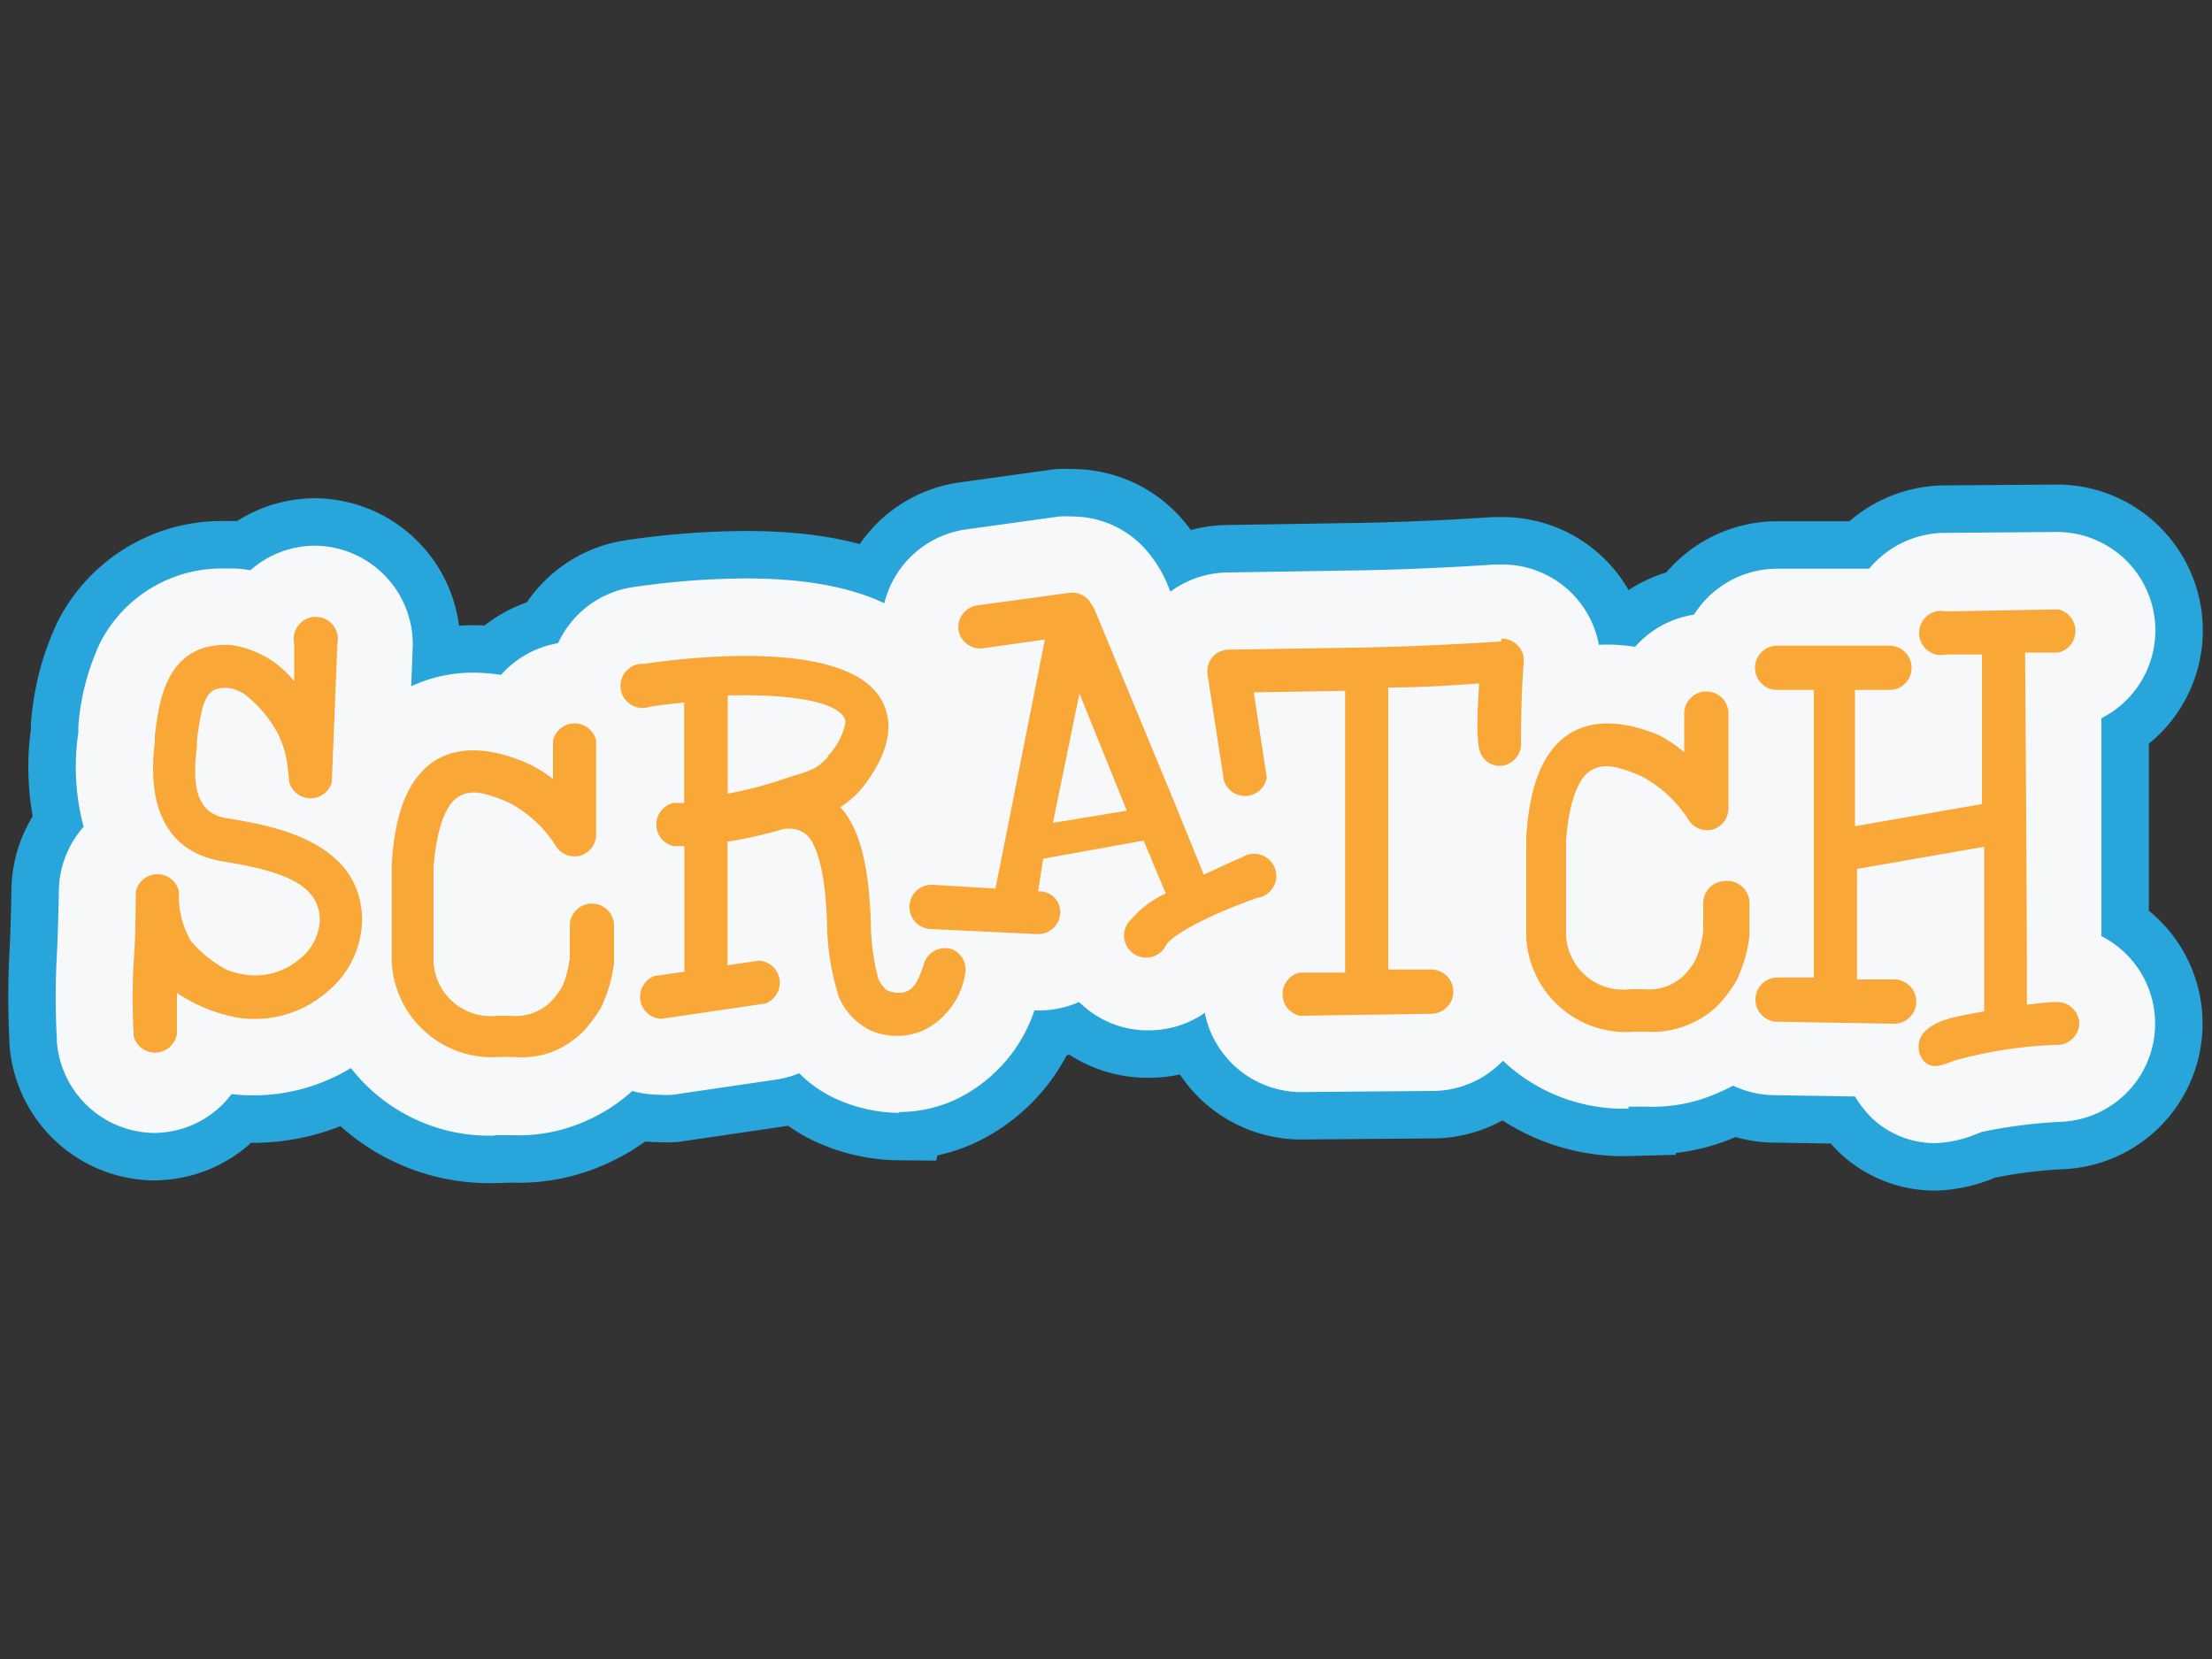
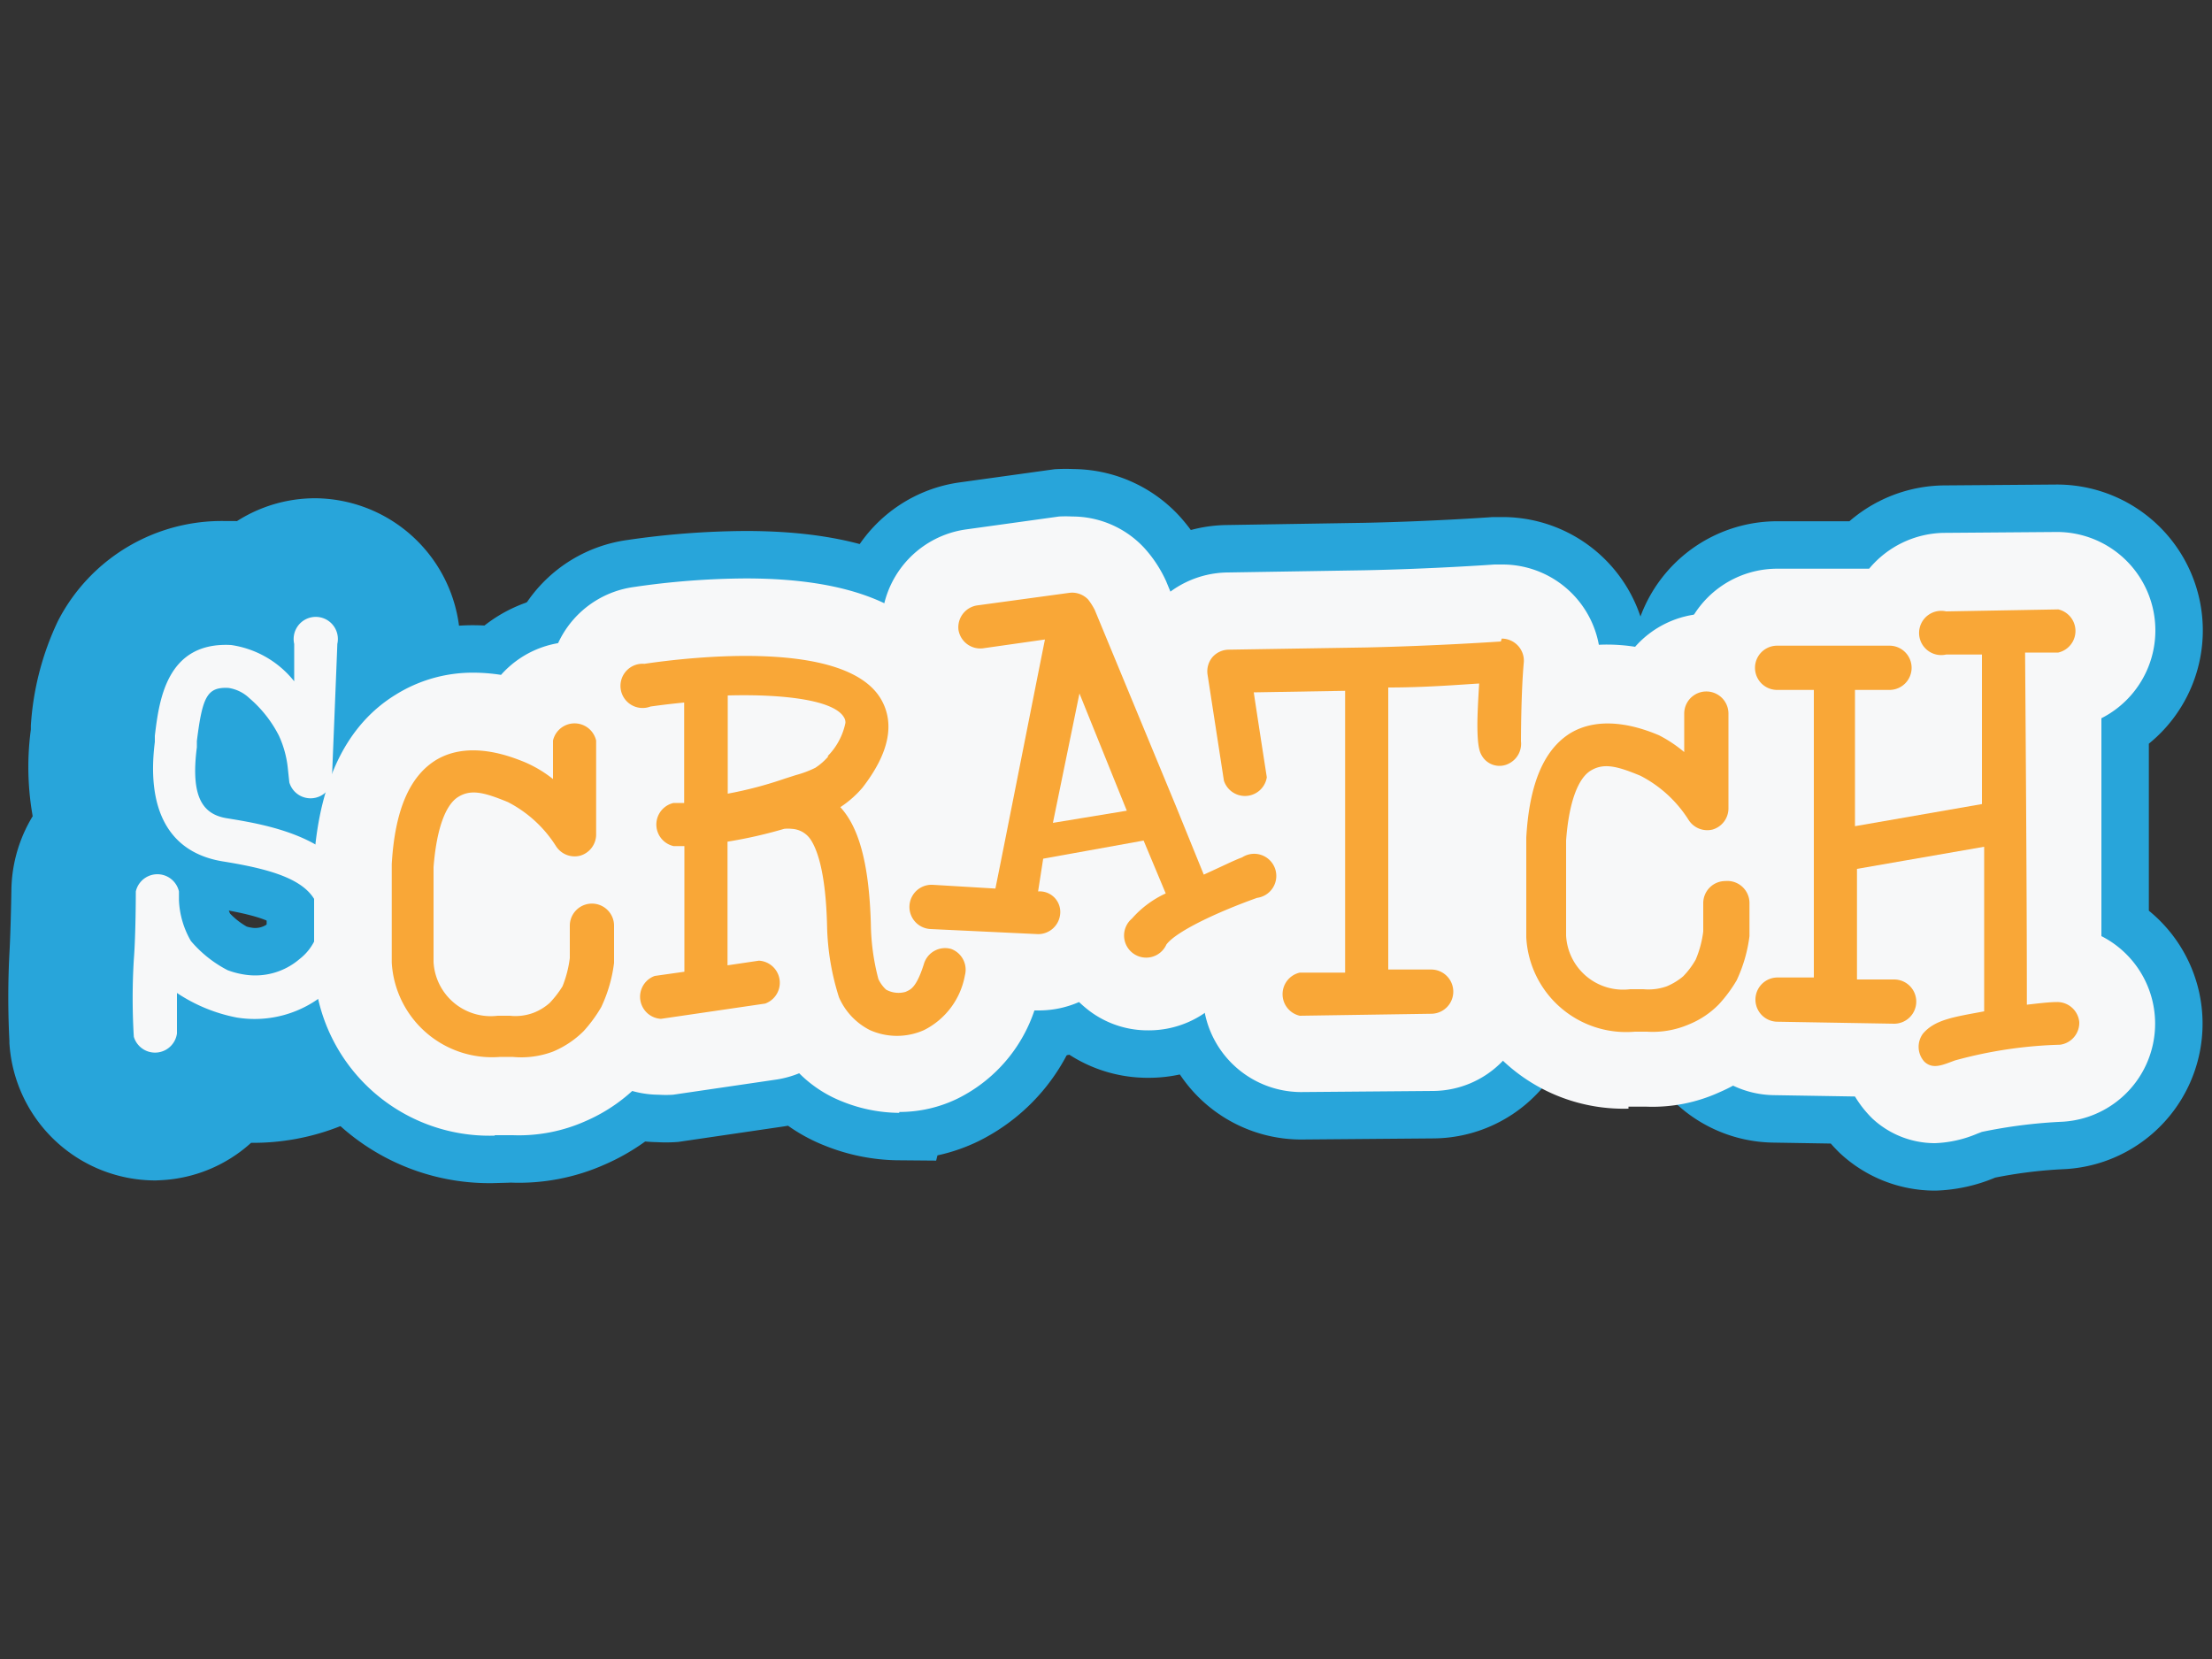
<svg xmlns="http://www.w3.org/2000/svg" id="Layer_1" data-name="Layer 1" viewBox="0 0 100 75">
  <rect x="0" y="0" width="100" height="75" fill="#333333" stroke="none" />
  <defs>
    <style>.cls-1{fill:none;stroke:#28a5da;stroke-miterlimit:10;stroke-width:4.29px;}.cls-2{fill:#f7f8f9;}.cls-3{fill:#f9a737;}</style>
  </defs>
  <g id="ID0.16392296412959695">
    <g id="ID0.7047830382362008">
      <path id="ID0.3262948552146554" class="cls-1" d="M7,51.22a4.47,4.47,0,0,1-4.43-4.14V47a36.52,36.52,0,0,1,0-3.83c.06-1.07.09-2.86.09-2.92v0a4.44,4.44,0,0,1,1.12-2.87,10.54,10.54,0,0,1-.24-4.25l0-.26a10.72,10.72,0,0,1,1-3.84,6.18,6.18,0,0,1,5.63-3.33l.43,0a5,5,0,0,1,.72.08,4.42,4.42,0,0,1,2.94-1.11h0a4.46,4.46,0,0,1,4.4,4.46v.05s-.23,6.27-.29,6.71l0,.09a4.34,4.34,0,0,1-.28,1,7,7,0,0,1,1.68,4.6A7.77,7.77,0,0,1,17,47.46a8.51,8.51,0,0,1-5.53,2.06h0a7.93,7.93,0,0,1-1-.06l-.21.26a4.4,4.4,0,0,1-3.06,1.49Z" />
      <path id="ID0.7397922943346202" class="cls-1" d="M10.31,37C9.2,36.84,8.6,36.1,8.9,33.78l0-.28c.25-2,.46-2.45,1.43-2.4a1.74,1.74,0,0,1,.94.46,5.52,5.52,0,0,1,1.34,1.7,4.7,4.7,0,0,1,.41,1.55l.06.56h0a1,1,0,0,0,1.92,0c0-.06.25-6.15.25-6.26a1,1,0,1,0-1.95,0s0,.85,0,1.69a4.46,4.46,0,0,0-2.85-1.64C7.51,29,7.19,31.7,7,33.26l0,.28c-.39,3.08.64,5,3.06,5.4,2.62.42,4.38,1,4.4,2.64a2.36,2.36,0,0,1-.91,1.77,3.08,3.08,0,0,1-2.49.71,3.78,3.78,0,0,1-.77-.2,5.47,5.47,0,0,1-1.66-1.32,4,4,0,0,1-.54-1.84c0-.23,0-.38,0-.4a1,1,0,0,0-1.95,0s0,1.93-.09,3.08a28.91,28.91,0,0,0,0,3.49A1,1,0,0,0,8,46.72s0-.77,0-1.83A7.38,7.38,0,0,0,10.7,46a5,5,0,0,0,4.08-1.15,4.31,4.31,0,0,0,1.59-3.27C16.33,38,12.27,37.32,10.31,37Z" />
      <path id="ID0.5679985475726426" class="cls-1" d="M40.65,50.31a7,7,0,0,1-2.59-.52,5.69,5.69,0,0,1-1.93-1.27,4.56,4.56,0,0,1-1,.28l-4.7.69a4.82,4.82,0,0,1-.65,0,4.47,4.47,0,0,1-4.4-3.81,4.48,4.48,0,0,1,2.13-4.45v-.68a4.45,4.45,0,0,1-.64-5.89,4.43,4.43,0,0,1,1.77-8.12,35.71,35.71,0,0,1,5.08-.39c4.68,0,7.67,1.2,9.11,3.66.76,1.3,1.62,3.89-.64,7.24a12.77,12.77,0,0,1,.49,2.29h0a4.53,4.53,0,0,1,1.31.2,4.45,4.45,0,0,1,2.94,5.56,6.88,6.88,0,0,1-3.65,4.57,6,6,0,0,1-2.62.6Z" />
      <path id="ID0.9650358106009662" class="cls-1" d="M43,42.9a1,1,0,0,0-1.22.64c-.36,1.16-.64,1.2-.84,1.3a1.16,1.16,0,0,1-.88-.1,1.51,1.51,0,0,1-.35-.48,10.23,10.23,0,0,1-.34-2.47c-.08-2.86-.58-4.43-1.38-5.3a4.69,4.69,0,0,0,1-.88l0,0c1.2-1.55,1.48-2.89.84-4-1.59-2.72-8.6-1.91-10.7-1.6a1,1,0,1,0,.28,1.93c.5-.07,1-.13,1.52-.18l0,4.54h-.48a1,1,0,0,0,0,1.95h.49l0,5.68-1.34.19a1,1,0,0,0,.28,1.94l4.71-.69a1,1,0,0,0-.28-1.94l-1.42.21,0-5.59a20.8,20.8,0,0,0,2.56-.58h0a1.49,1.49,0,0,1,.34,0,1.09,1.09,0,0,1,.84.46c.31.45.7,1.49.76,3.92a11.4,11.4,0,0,0,.54,3.24,3,3,0,0,0,1.4,1.48,3,3,0,0,0,2.44,0,3.45,3.45,0,0,0,1.85-2.47A1,1,0,0,0,43,42.9Zm-5.55-8.71a2.72,2.72,0,0,1-.59.52,4.75,4.75,0,0,1-.88.33l-.5.16a17.91,17.91,0,0,1-2.58.68V31.44c2.58-.07,4.83.22,5.26,1a.43.43,0,0,1,.06.24A3,3,0,0,1,37.41,34.19Z" />
-       <path id="ID0.0838646050542593" class="cls-1" d="M73.62,50.12a7.94,7.94,0,0,1-8.15-7.52h0c0-.23,0-.71,0-2a.48.48,0,0,1,0-.12c0-2.3,0-2.75,0-2.92h0c.26-3.58,1.49-6.07,3.68-7.42a6.59,6.59,0,0,1,3.51-1,8.25,8.25,0,0,1,1.26.1,4.44,4.44,0,0,1,7.77,2.94v4.23a4.33,4.33,0,0,1-.24,1.45,4.47,4.47,0,0,1,1,2.65,5.62,5.62,0,0,1,0,.78c0,1.14,0,1.15,0,1.31a.52.52,0,0,1,0,.11,9.53,9.53,0,0,1-1,3.24,9.27,9.27,0,0,1-1.22,1.67,7.37,7.37,0,0,1-2.5,1.76,7.29,7.29,0,0,1-3.3.65h-.81Z" />
-       <path id="ID0.25526067381724715" class="cls-1" d="M78,39.83a1,1,0,0,0-1,1s0,.32,0,.36,0,.81,0,.92a4.74,4.74,0,0,1-.34,1.27,3.65,3.65,0,0,1-.57.76,2.87,2.87,0,0,1-.74.45,2.48,2.48,0,0,1-1.06.13h-.59a2.58,2.58,0,0,1-2.9-2.43c0-.07,0-1.64,0-1.67s0-2.54,0-2.62c.12-1.67.52-2.8,1.11-3.16s1.19-.21,2.25.23a5.62,5.62,0,0,1,2.18,2,1,1,0,0,0,1.09.43,1,1,0,0,0,.71-.94V32.26a1,1,0,0,0-2,0V34A6,6,0,0,0,75,33.24c-.62-.26-2.49-1-4-.1-1.2.74-1.86,2.28-2,4.72l0,2.72s0,1.79,0,1.8a4.52,4.52,0,0,0,4.91,4.26h.54a4.13,4.13,0,0,0,1.88-.32,4,4,0,0,0,1.38-.92,6.31,6.31,0,0,0,.8-1.08,6.61,6.61,0,0,0,.58-2s0-1.12,0-1.12,0-.4,0-.4A1,1,0,0,0,78,39.83Z" />
      <path id="ID0.8915336048230529" class="cls-1" d="M87.48,51.68a4.15,4.15,0,0,1-2.83-1.11,5,5,0,0,1-.79-1l-3.66-.06a4.44,4.44,0,0,1-1.74-8.5l0-6.82a4.45,4.45,0,0,1,1.86-8.48h4.18a4.49,4.49,0,0,1,3.35-1.62L93,24.05a4.45,4.45,0,0,1,2,8.42c0,4.82,0,7.86,0,9.85a4.44,4.44,0,0,1-1.74,8.39,23,23,0,0,0-3.66.46l-.21.08A5.37,5.37,0,0,1,87.48,51.68Z" />
      <path id="ID0.25297330133616924" class="cls-1" d="M51.91,46.58a4.38,4.38,0,0,1-2.66-.88c-.17-.13-.32-.26-.47-.4a4.51,4.51,0,0,1-1.81.38h-.2l-4.86-.23a4.44,4.44,0,0,1,.21-8.88h.06c.22-1.12.77-3.85.79-4a4.44,4.44,0,0,1,.73-8.64l4.18-.58a5.85,5.85,0,0,1,.6,0,4.44,4.44,0,0,1,3.24,1.41,5.78,5.78,0,0,1,1,1.52l3.66,8.86a1,1,0,0,1,.06.14h0A4.44,4.44,0,0,1,58,43.87a15.21,15.21,0,0,0-2.74,1.22,4.45,4.45,0,0,1-3.32,1.49Z" />
      <path id="ID0.5618406548164785" class="cls-1" d="M56.13,38.77c-.29.1-.85.38-1.71.77,0,0-1.22-3-1.26-3.1l-3.67-8.87a2.88,2.88,0,0,0-.3-.47,1,1,0,0,0-.84-.3l-4.18.57a1,1,0,0,0-.84,1.1,1,1,0,0,0,1.1.84l2.81-.4C46.88,30.69,45.44,38,45,40.17L42.16,40A1,1,0,1,0,42.07,42l4.86.23a1,1,0,0,0,1-.93.93.93,0,0,0-1-1l.23-1.48L51.7,38l1,2.39a4.57,4.57,0,0,0-1.53,1.14,1,1,0,1,0,1.56,1.17c.44-.59,2.28-1.46,4.1-2.11a1,1,0,1,0-.66-1.84ZM47.6,37.2l1.2-5.85,2.14,5.3Z" />
      <path id="ID0.0813042689114809" class="cls-1" d="M58.8,49.37a4.45,4.45,0,0,1-1.44-8.65V39.41l-.4.08a4.89,4.89,0,0,1-.66,0,4.43,4.43,0,0,1-4.4-3.79L51.16,31a4.44,4.44,0,0,1,4.34-5.12l6.21-.1c3-.06,5.71-.25,5.85-.26h.35a4.43,4.43,0,0,1,4.43,4.78c-.08,1.1-.11,2.85-.11,3.28a4.4,4.4,0,0,1-2.54,4.17,4.53,4.53,0,0,1-1.92.43h0a4.27,4.27,0,0,1-1.52-.27v2.79a4.43,4.43,0,0,1,1.67,7.28,4.4,4.4,0,0,1-3.13,1.34Z" />
      <path id="ID0.034224013332277536" class="cls-1" d="M67.85,29s-2.89.2-6.08.27l-6.23.1a1,1,0,0,0-.73.34,1,1,0,0,0-.22.78l.74,4.8a1,1,0,0,0,1.94-.15s-.39-2.5-.59-3.84l4.13-.07,0,12.74-2.05,0a1,1,0,0,0,0,1.95l5.94-.09a1,1,0,0,0,0-2l-1.94,0,0-12.75c1.68,0,3.12-.12,4.11-.18-.05.81-.08,1.43-.08,1.87,0,1,.11,1.24.2,1.39a.92.92,0,0,0,1.24.35,1,1,0,0,0,.53-1s0-2.2.13-3.59a1,1,0,0,0-1-1.05Z" />
      <path id="ID0.8122080219909549" class="cls-1" d="M22.35,51.34a7.94,7.94,0,0,1-8.15-7.46c0-.11,0-.21,0-.28l0-1.81,0-2.7c0-.08,0-.17,0-.27.26-3.57,1.5-6.07,3.68-7.41a6.57,6.57,0,0,1,3.52-1,8.22,8.22,0,0,1,1.25.1,4.45,4.45,0,0,1,7.78,2.94v4.23A4.24,4.24,0,0,1,30.21,39a4.32,4.32,0,0,1,1,2.64l0,.51a1.21,1.21,0,0,1,0,.19s0,1.2-.08,1.64h0a9.65,9.65,0,0,1-1,3.25A9.83,9.83,0,0,1,29,48.91a7.62,7.62,0,0,1-2.52,1.77,7.39,7.39,0,0,1-3.3.64h-.8Z" />
      <path id="ID0.8342581959441304" class="cls-1" d="M26.76,40.85a1,1,0,0,0-1,1s0,.51,0,.55,0,.8,0,.91a5.15,5.15,0,0,1-.33,1.28,4.63,4.63,0,0,1-.58.75,2.41,2.41,0,0,1-.74.45,2.33,2.33,0,0,1-1.06.13H22.5a2.59,2.59,0,0,1-2.9-2.43c0-.07,0-1.64,0-1.67s0-2.55,0-2.62c.13-1.67.52-2.8,1.11-3.17s1.2-.2,2.25.23a5.61,5.61,0,0,1,2.18,2,1,1,0,0,0,1.1.42,1,1,0,0,0,.71-.93V33.48a1,1,0,0,0-1.95,0v1.74a5.51,5.51,0,0,0-1.29-.77c-.62-.25-2.49-1-4-.09-1.2.74-1.86,2.28-2,4.71v.06l0,2.66v0l0,1.72v0a4.54,4.54,0,0,0,4.91,4.27h.55A4.08,4.08,0,0,0,25,47.54a4.33,4.33,0,0,0,1.38-.92,6.41,6.41,0,0,0,.8-1.09,6.54,6.54,0,0,0,.58-2s0-1.14,0-1.15l0-.56A1,1,0,0,0,26.76,40.85Z" />
    </g>
    <g id="ID0.5638691666536033">
      <g id="ID0.003686001989990473">
-         <path id="ID0.5371283530257642" class="cls-2" d="M7,51.22a4.47,4.47,0,0,1-4.43-4.14V47a36.52,36.52,0,0,1,0-3.83c.06-1.07.09-2.86.09-2.92v0a4.44,4.44,0,0,1,1.12-2.87,10.54,10.54,0,0,1-.24-4.25l0-.26a10.72,10.72,0,0,1,1-3.84,6.18,6.18,0,0,1,5.63-3.33l.43,0a5,5,0,0,1,.72.08,4.42,4.42,0,0,1,2.94-1.11h0a4.46,4.46,0,0,1,4.4,4.46v.05s-.23,6.27-.29,6.71l0,.09a4.34,4.34,0,0,1-.28,1,7,7,0,0,1,1.68,4.6A7.77,7.77,0,0,1,17,47.46a8.51,8.51,0,0,1-5.53,2.06h0a7.93,7.93,0,0,1-1-.06l-.21.26a4.4,4.4,0,0,1-3.06,1.49Z" />
        <path id="ID0.6518417396582663" class="cls-2" d="M10.31,37C9.2,36.84,8.6,36.1,8.9,33.78l0-.28c.25-2,.46-2.45,1.43-2.4a1.74,1.74,0,0,1,.94.46,5.52,5.52,0,0,1,1.34,1.7,4.7,4.7,0,0,1,.41,1.55l.06.56h0a1,1,0,0,0,1.92,0c0-.06.25-6.15.25-6.26a1,1,0,1,0-1.95,0s0,.85,0,1.69a4.46,4.46,0,0,0-2.85-1.64C7.51,29,7.19,31.7,7,33.26l0,.28c-.39,3.08.64,5,3.06,5.4,2.62.42,4.38,1,4.4,2.64a2.36,2.36,0,0,1-.91,1.77,3.08,3.08,0,0,1-2.49.71,3.78,3.78,0,0,1-.77-.2,5.47,5.47,0,0,1-1.66-1.32,4,4,0,0,1-.54-1.84c0-.23,0-.38,0-.4a1,1,0,0,0-1.95,0s0,1.93-.09,3.08a28.91,28.91,0,0,0,0,3.49A1,1,0,0,0,8,46.72s0-.77,0-1.83A7.38,7.38,0,0,0,10.7,46a5,5,0,0,0,4.08-1.15,4.31,4.31,0,0,0,1.59-3.27C16.33,38,12.27,37.32,10.31,37Z" />
        <path id="ID0.49331344943493605" class="cls-2" d="M40.65,50.31a7,7,0,0,1-2.59-.52,5.69,5.69,0,0,1-1.93-1.27,4.56,4.56,0,0,1-1,.28l-4.7.69a4.82,4.82,0,0,1-.65,0,4.47,4.47,0,0,1-4.4-3.81,4.48,4.48,0,0,1,2.13-4.45v-.68a4.45,4.45,0,0,1-.64-5.89,4.43,4.43,0,0,1,1.77-8.12,35.71,35.71,0,0,1,5.08-.39c4.68,0,7.67,1.2,9.11,3.66.76,1.3,1.62,3.89-.64,7.24a12.77,12.77,0,0,1,.49,2.29h0a4.53,4.53,0,0,1,1.31.2,4.45,4.45,0,0,1,2.94,5.56,6.88,6.88,0,0,1-3.65,4.57,6,6,0,0,1-2.62.6Z" />
        <path id="ID0.03588257497176528" class="cls-2" d="M43,42.9a1,1,0,0,0-1.22.64c-.36,1.16-.64,1.2-.84,1.3a1.16,1.16,0,0,1-.88-.1,1.51,1.51,0,0,1-.35-.48,10.23,10.23,0,0,1-.34-2.47c-.08-2.86-.58-4.43-1.38-5.3a4.69,4.69,0,0,0,1-.88l0,0c1.2-1.55,1.48-2.89.84-4-1.59-2.72-8.6-1.91-10.7-1.6a1,1,0,1,0,.28,1.93c.5-.07,1-.13,1.52-.18l0,4.54h-.48a1,1,0,0,0,0,1.95h.49l0,5.68-1.34.19a1,1,0,0,0,.28,1.94l4.71-.69a1,1,0,0,0-.28-1.94l-1.42.21,0-5.59a20.8,20.8,0,0,0,2.56-.58h0a1.49,1.49,0,0,1,.34,0,1.09,1.09,0,0,1,.84.46c.31.45.7,1.49.76,3.92a11.4,11.4,0,0,0,.54,3.24,3,3,0,0,0,1.4,1.48,3,3,0,0,0,2.44,0,3.45,3.45,0,0,0,1.85-2.47A1,1,0,0,0,43,42.9Zm-5.55-8.71a2.72,2.72,0,0,1-.59.52,4.75,4.75,0,0,1-.88.33l-.5.16a17.91,17.91,0,0,1-2.58.68V31.44c2.58-.07,4.83.22,5.26,1a.43.43,0,0,1,.06.24A3,3,0,0,1,37.41,34.19Z" />
        <path id="ID0.9552968591451645" class="cls-2" d="M73.62,50.12a7.94,7.94,0,0,1-8.15-7.52h0c0-.23,0-.71,0-2a.48.48,0,0,1,0-.12c0-2.3,0-2.75,0-2.92h0c.26-3.58,1.49-6.07,3.68-7.42a6.59,6.59,0,0,1,3.51-1,8.25,8.25,0,0,1,1.26.1,4.44,4.44,0,0,1,7.77,2.94v4.23a4.33,4.33,0,0,1-.24,1.45,4.47,4.47,0,0,1,1,2.65,5.62,5.62,0,0,1,0,.78c0,1.14,0,1.15,0,1.31a.52.52,0,0,1,0,.11,9.53,9.53,0,0,1-1,3.24,9.27,9.27,0,0,1-1.22,1.67,7.37,7.37,0,0,1-2.5,1.76,7.29,7.29,0,0,1-3.3.65h-.81Z" />
        <path id="ID0.7595422235317528" class="cls-2" d="M78,39.83a1,1,0,0,0-1,1s0,.32,0,.36,0,.81,0,.92a4.74,4.74,0,0,1-.34,1.27,3.65,3.65,0,0,1-.57.76,2.87,2.87,0,0,1-.74.45,2.48,2.48,0,0,1-1.06.13h-.59a2.58,2.58,0,0,1-2.9-2.43c0-.07,0-1.64,0-1.67s0-2.54,0-2.62c.12-1.67.52-2.8,1.11-3.16s1.19-.21,2.25.23a5.62,5.62,0,0,1,2.18,2,1,1,0,0,0,1.09.43,1,1,0,0,0,.71-.94V32.26a1,1,0,0,0-2,0V34A6,6,0,0,0,75,33.24c-.62-.26-2.49-1-4-.1-1.2.74-1.86,2.28-2,4.72l0,2.72s0,1.79,0,1.8a4.52,4.52,0,0,0,4.91,4.26h.54a4.13,4.13,0,0,0,1.88-.32,4,4,0,0,0,1.38-.92,6.31,6.31,0,0,0,.8-1.08,6.61,6.61,0,0,0,.58-2s0-1.12,0-1.12,0-.4,0-.4A1,1,0,0,0,78,39.83Z" />
        <path id="ID0.5850255782715976" class="cls-2" d="M87.48,51.68a4.15,4.15,0,0,1-2.83-1.11,5,5,0,0,1-.79-1l-3.66-.06a4.44,4.44,0,0,1-1.74-8.5l0-6.82a4.45,4.45,0,0,1,1.86-8.48h4.18a4.49,4.49,0,0,1,3.35-1.62L93,24.05a4.45,4.45,0,0,1,2,8.42c0,4.82,0,7.86,0,9.85a4.44,4.44,0,0,1-1.74,8.39,23,23,0,0,0-3.66.46l-.21.08A5.37,5.37,0,0,1,87.48,51.68Z" />
        <path id="ID0.6676113284192979" class="cls-2" d="M94,46.21a1,1,0,0,0-1-.91c-.36,0-.84.06-1.37.12,0-1.67,0-5-.08-15.92l1.5,0a1,1,0,0,0,0-1.95l-5.07.09a1,1,0,1,0,0,1.95l1.62,0c0,2.13,0,4.43,0,6.76l-5.74,1V31.19h1.56a1,1,0,1,0,0-2H80.34a1,1,0,0,0,0,2H82l0,13-1.64,0a1,1,0,0,0,0,2l5.27.09a1,1,0,0,0,1-1,1,1,0,0,0-1-1l-1.68,0v-5l5.75-1c0,3.68,0,6.13,0,7.44-1.32.25-2.21.36-2.76,1A1,1,0,0,0,87,48c.39.36.83.14,1.38-.06h0a19.84,19.84,0,0,1,4.75-.71A1,1,0,0,0,94,46.21Z" />
        <path id="ID0.7487611640244722" class="cls-2" d="M51.91,46.58a4.38,4.38,0,0,1-2.66-.88c-.17-.13-.32-.26-.47-.4a4.51,4.51,0,0,1-1.81.38h-.2l-4.86-.23a4.44,4.44,0,0,1,.21-8.88h.06c.22-1.12.77-3.85.79-4a4.44,4.44,0,0,1,.73-8.64l4.18-.58a5.85,5.85,0,0,1,.6,0,4.44,4.44,0,0,1,3.24,1.41,5.78,5.78,0,0,1,1,1.52l3.66,8.86a1,1,0,0,1,.06.14h0A4.44,4.44,0,0,1,58,43.87a15.21,15.21,0,0,0-2.74,1.22,4.45,4.45,0,0,1-3.32,1.49Z" />
        <path id="ID0.18494270835071802" class="cls-2" d="M56.13,38.77c-.29.1-.85.38-1.71.77,0,0-1.22-3-1.26-3.1l-3.67-8.87a2.88,2.88,0,0,0-.3-.47,1,1,0,0,0-.84-.3l-4.18.57a1,1,0,0,0-.84,1.1,1,1,0,0,0,1.1.84l2.81-.4C46.88,30.69,45.44,38,45,40.17L42.16,40A1,1,0,1,0,42.07,42l4.86.23a1,1,0,0,0,1-.93.93.93,0,0,0-1-1l.23-1.48L51.7,38l1,2.39a4.57,4.57,0,0,0-1.53,1.14,1,1,0,1,0,1.56,1.17c.44-.59,2.28-1.46,4.1-2.11a1,1,0,1,0-.66-1.84ZM47.6,37.2l1.2-5.85,2.14,5.3Z" />
        <path id="ID0.6759674926288426" class="cls-2" d="M58.8,49.37a4.45,4.45,0,0,1-1.44-8.65V39.41l-.4.08a4.89,4.89,0,0,1-.66,0,4.43,4.43,0,0,1-4.4-3.79L51.16,31a4.44,4.44,0,0,1,4.34-5.12l6.21-.1c3-.06,5.71-.25,5.85-.26h.35a4.43,4.43,0,0,1,4.43,4.78c-.08,1.1-.11,2.85-.11,3.28a4.4,4.4,0,0,1-2.54,4.17,4.53,4.53,0,0,1-1.92.43h0a4.27,4.27,0,0,1-1.52-.27v2.79a4.43,4.43,0,0,1,1.67,7.28,4.4,4.4,0,0,1-3.13,1.34Z" />
        <path id="ID0.6073981705121696" class="cls-2" d="M67.85,29s-2.89.2-6.08.27l-6.23.1a1,1,0,0,0-.73.34,1,1,0,0,0-.22.78l.74,4.8a1,1,0,0,0,1.94-.15s-.39-2.5-.59-3.84l4.13-.07,0,12.74-2.05,0a1,1,0,0,0,0,1.95l5.94-.09a1,1,0,0,0,0-2l-1.94,0,0-12.75c1.68,0,3.12-.12,4.11-.18-.05.81-.08,1.43-.08,1.87,0,1,.11,1.24.2,1.39a.92.92,0,0,0,1.24.35,1,1,0,0,0,.53-1s0-2.2.13-3.59a1,1,0,0,0-1-1.05Z" />
        <path id="ID0.6494304328225553" class="cls-2" d="M22.35,51.34a7.94,7.94,0,0,1-8.15-7.46c0-.11,0-.21,0-.28l0-1.81,0-2.7c0-.08,0-.17,0-.27.26-3.57,1.5-6.07,3.68-7.41a6.57,6.57,0,0,1,3.52-1,8.22,8.22,0,0,1,1.25.1,4.45,4.45,0,0,1,7.78,2.94v4.23A4.24,4.24,0,0,1,30.21,39a4.32,4.32,0,0,1,1,2.64l0,.51a1.21,1.21,0,0,1,0,.19s0,1.2-.08,1.64h0a9.65,9.65,0,0,1-1,3.25A9.83,9.83,0,0,1,29,48.91a7.62,7.62,0,0,1-2.52,1.77,7.39,7.39,0,0,1-3.3.64h-.8Z" />
-         <path id="ID0.548540635034442" class="cls-2" d="M26.76,40.85a1,1,0,0,0-1,1s0,.51,0,.55,0,.8,0,.91a5.15,5.15,0,0,1-.33,1.28,4.63,4.63,0,0,1-.58.75,2.41,2.41,0,0,1-.74.45,2.33,2.33,0,0,1-1.06.13H22.5a2.59,2.59,0,0,1-2.9-2.43c0-.07,0-1.64,0-1.67s0-2.55,0-2.62c.13-1.67.52-2.8,1.11-3.17s1.2-.2,2.25.23a5.61,5.61,0,0,1,2.18,2,1,1,0,0,0,1.1.42,1,1,0,0,0,.71-.93V33.48a1,1,0,0,0-1.95,0v1.74a5.51,5.51,0,0,0-1.29-.77c-.62-.25-2.49-1-4-.09-1.2.74-1.86,2.28-2,4.71v.06l0,2.66v0l0,1.72v0a4.54,4.54,0,0,0,4.91,4.27h.55A4.08,4.08,0,0,0,25,47.54a4.33,4.33,0,0,0,1.38-.92,6.41,6.41,0,0,0,.8-1.09,6.54,6.54,0,0,0,.58-2s0-1.14,0-1.15l0-.56A1,1,0,0,0,26.76,40.85Z" />
      </g>
-       <path id="ID0.35181407257914543" class="cls-3" d="M10.31,37C9.2,36.84,8.6,36.1,8.9,33.78l0-.28c.25-2,.46-2.45,1.43-2.4a1.74,1.74,0,0,1,.94.46,5.52,5.52,0,0,1,1.34,1.7,4.7,4.7,0,0,1,.41,1.55l.06.56h0a1,1,0,0,0,1.92,0c0-.06.25-6.15.25-6.26a1,1,0,1,0-1.95,0s0,.85,0,1.69a4.46,4.46,0,0,0-2.85-1.64C7.51,29,7.19,31.7,7,33.26l0,.28c-.39,3.08.64,5,3.06,5.4,2.62.42,4.38,1,4.4,2.64a2.36,2.36,0,0,1-.91,1.77,3.08,3.08,0,0,1-2.49.71,3.78,3.78,0,0,1-.77-.2,5.47,5.47,0,0,1-1.66-1.32,4,4,0,0,1-.54-1.84c0-.23,0-.38,0-.4a1,1,0,0,0-1.95,0s0,1.93-.09,3.08a28.91,28.91,0,0,0,0,3.49A1,1,0,0,0,8,46.72s0-.77,0-1.83A7.38,7.38,0,0,0,10.7,46a5,5,0,0,0,4.08-1.15,4.31,4.31,0,0,0,1.59-3.27C16.33,38,12.27,37.32,10.31,37Z" />
      <path id="ID0.5372724696062505" class="cls-3" d="M43,42.9a1,1,0,0,0-1.22.64c-.36,1.16-.64,1.2-.84,1.3a1.16,1.16,0,0,1-.88-.1,1.51,1.51,0,0,1-.35-.48,10.23,10.23,0,0,1-.34-2.47c-.08-2.86-.58-4.43-1.38-5.3a4.69,4.69,0,0,0,1-.88l0,0c1.2-1.55,1.48-2.89.84-4-1.59-2.72-8.6-1.91-10.7-1.6a1,1,0,1,0,.28,1.93c.5-.07,1-.13,1.52-.18l0,4.54h-.48a1,1,0,0,0,0,1.95h.49l0,5.68-1.34.19a1,1,0,0,0,.28,1.94l4.71-.69a1,1,0,0,0-.28-1.94l-1.42.21,0-5.59a20.8,20.8,0,0,0,2.56-.58h0a1.49,1.49,0,0,1,.34,0,1.09,1.09,0,0,1,.84.46c.31.45.7,1.49.76,3.92a11.4,11.4,0,0,0,.54,3.24,3,3,0,0,0,1.4,1.48,3,3,0,0,0,2.44,0,3.45,3.45,0,0,0,1.85-2.47A1,1,0,0,0,43,42.9Zm-5.55-8.71a2.72,2.72,0,0,1-.59.52,4.75,4.75,0,0,1-.88.33l-.5.16a17.91,17.91,0,0,1-2.58.68V31.44c2.58-.07,4.83.22,5.26,1a.43.43,0,0,1,.06.24A3,3,0,0,1,37.41,34.19Z" />
      <path id="ID0.29384369077160954" class="cls-3" d="M78,39.83a1,1,0,0,0-1,1s0,.32,0,.36,0,.81,0,.92a4.74,4.74,0,0,1-.34,1.27,3.65,3.65,0,0,1-.57.76,2.87,2.87,0,0,1-.74.45,2.48,2.48,0,0,1-1.06.13h-.59a2.58,2.58,0,0,1-2.9-2.43c0-.07,0-1.64,0-1.67s0-2.54,0-2.62c.12-1.67.52-2.8,1.11-3.16s1.19-.21,2.25.23a5.62,5.62,0,0,1,2.18,2,1,1,0,0,0,1.09.43,1,1,0,0,0,.71-.94V32.26a1,1,0,0,0-2,0V34A6,6,0,0,0,75,33.24c-.62-.26-2.49-1-4-.1-1.2.74-1.86,2.28-2,4.72l0,2.72s0,1.79,0,1.8a4.52,4.52,0,0,0,4.91,4.26h.54a4.13,4.13,0,0,0,1.88-.32,4,4,0,0,0,1.38-.92,6.31,6.31,0,0,0,.8-1.08,6.61,6.61,0,0,0,.58-2s0-1.12,0-1.12,0-.4,0-.4A1,1,0,0,0,78,39.83Z" />
      <path id="ID0.1210463703610003" class="cls-3" d="M94,46.21a1,1,0,0,0-1-.91c-.36,0-.84.06-1.37.12,0-1.67,0-5-.08-15.92l1.5,0a1,1,0,0,0,0-1.95l-5.07.09a1,1,0,1,0,0,1.95l1.62,0c0,2.13,0,4.43,0,6.76l-5.74,1V31.19h1.56a1,1,0,1,0,0-2H80.34a1,1,0,0,0,0,2H82l0,13-1.64,0a1,1,0,0,0,0,2l5.27.09a1,1,0,0,0,1-1,1,1,0,0,0-1-1l-1.68,0v-5l5.75-1c0,3.68,0,6.13,0,7.44-1.32.25-2.21.36-2.76,1A1,1,0,0,0,87,48c.39.36.83.14,1.38-.06h0a19.84,19.84,0,0,1,4.75-.71A1,1,0,0,0,94,46.21Z" />
      <path id="ID0.22932930570095778" class="cls-3" d="M56.13,38.77c-.29.1-.85.38-1.71.77,0,0-1.22-3-1.26-3.1l-3.67-8.87a2.88,2.88,0,0,0-.3-.47,1,1,0,0,0-.84-.3l-4.18.57a1,1,0,0,0-.84,1.1,1,1,0,0,0,1.1.84l2.81-.4C46.88,30.69,45.44,38,45,40.17L42.16,40A1,1,0,1,0,42.07,42l4.86.23a1,1,0,0,0,1-.93.93.93,0,0,0-1-1l.23-1.48L51.7,38l1,2.39a4.57,4.57,0,0,0-1.53,1.14,1,1,0,1,0,1.56,1.17c.44-.59,2.28-1.46,4.1-2.11a1,1,0,1,0-.66-1.84ZM47.6,37.2l1.2-5.85,2.14,5.3Z" />
      <path id="ID0.5524103571660817" class="cls-3" d="M67.85,29s-2.89.2-6.08.27l-6.23.1a1,1,0,0,0-.73.34,1,1,0,0,0-.22.78l.74,4.8a1,1,0,0,0,1.94-.15s-.39-2.5-.59-3.84l4.13-.07,0,12.74-2.05,0a1,1,0,0,0,0,1.95l5.94-.09a1,1,0,0,0,0-2l-1.94,0,0-12.75c1.68,0,3.12-.12,4.11-.18-.05.81-.08,1.43-.08,1.87,0,1,.11,1.24.2,1.39a.92.92,0,0,0,1.24.35,1,1,0,0,0,.53-1s0-2.2.13-3.59a1,1,0,0,0-1-1.05Z" />
      <path id="ID0.2358239395543933" class="cls-3" d="M26.76,40.85a1,1,0,0,0-1,1s0,.51,0,.55,0,.8,0,.91a5.15,5.15,0,0,1-.33,1.28,4.63,4.63,0,0,1-.58.75,2.41,2.41,0,0,1-.74.45,2.33,2.33,0,0,1-1.06.13H22.5a2.59,2.59,0,0,1-2.9-2.43c0-.07,0-1.64,0-1.67s0-2.55,0-2.62c.13-1.67.52-2.8,1.11-3.17s1.2-.2,2.25.23a5.61,5.61,0,0,1,2.18,2,1,1,0,0,0,1.1.42,1,1,0,0,0,.71-.93V33.48a1,1,0,0,0-1.95,0v1.74a5.51,5.51,0,0,0-1.29-.77c-.62-.25-2.49-1-4-.09-1.2.74-1.86,2.28-2,4.71v.06l0,2.66v0l0,1.72v0a4.54,4.54,0,0,0,4.91,4.27h.55A4.08,4.08,0,0,0,25,47.54a4.33,4.33,0,0,0,1.38-.92,6.41,6.41,0,0,0,.8-1.09,6.54,6.54,0,0,0,.58-2s0-1.14,0-1.15l0-.56A1,1,0,0,0,26.76,40.85Z" />
    </g>
  </g>
</svg>